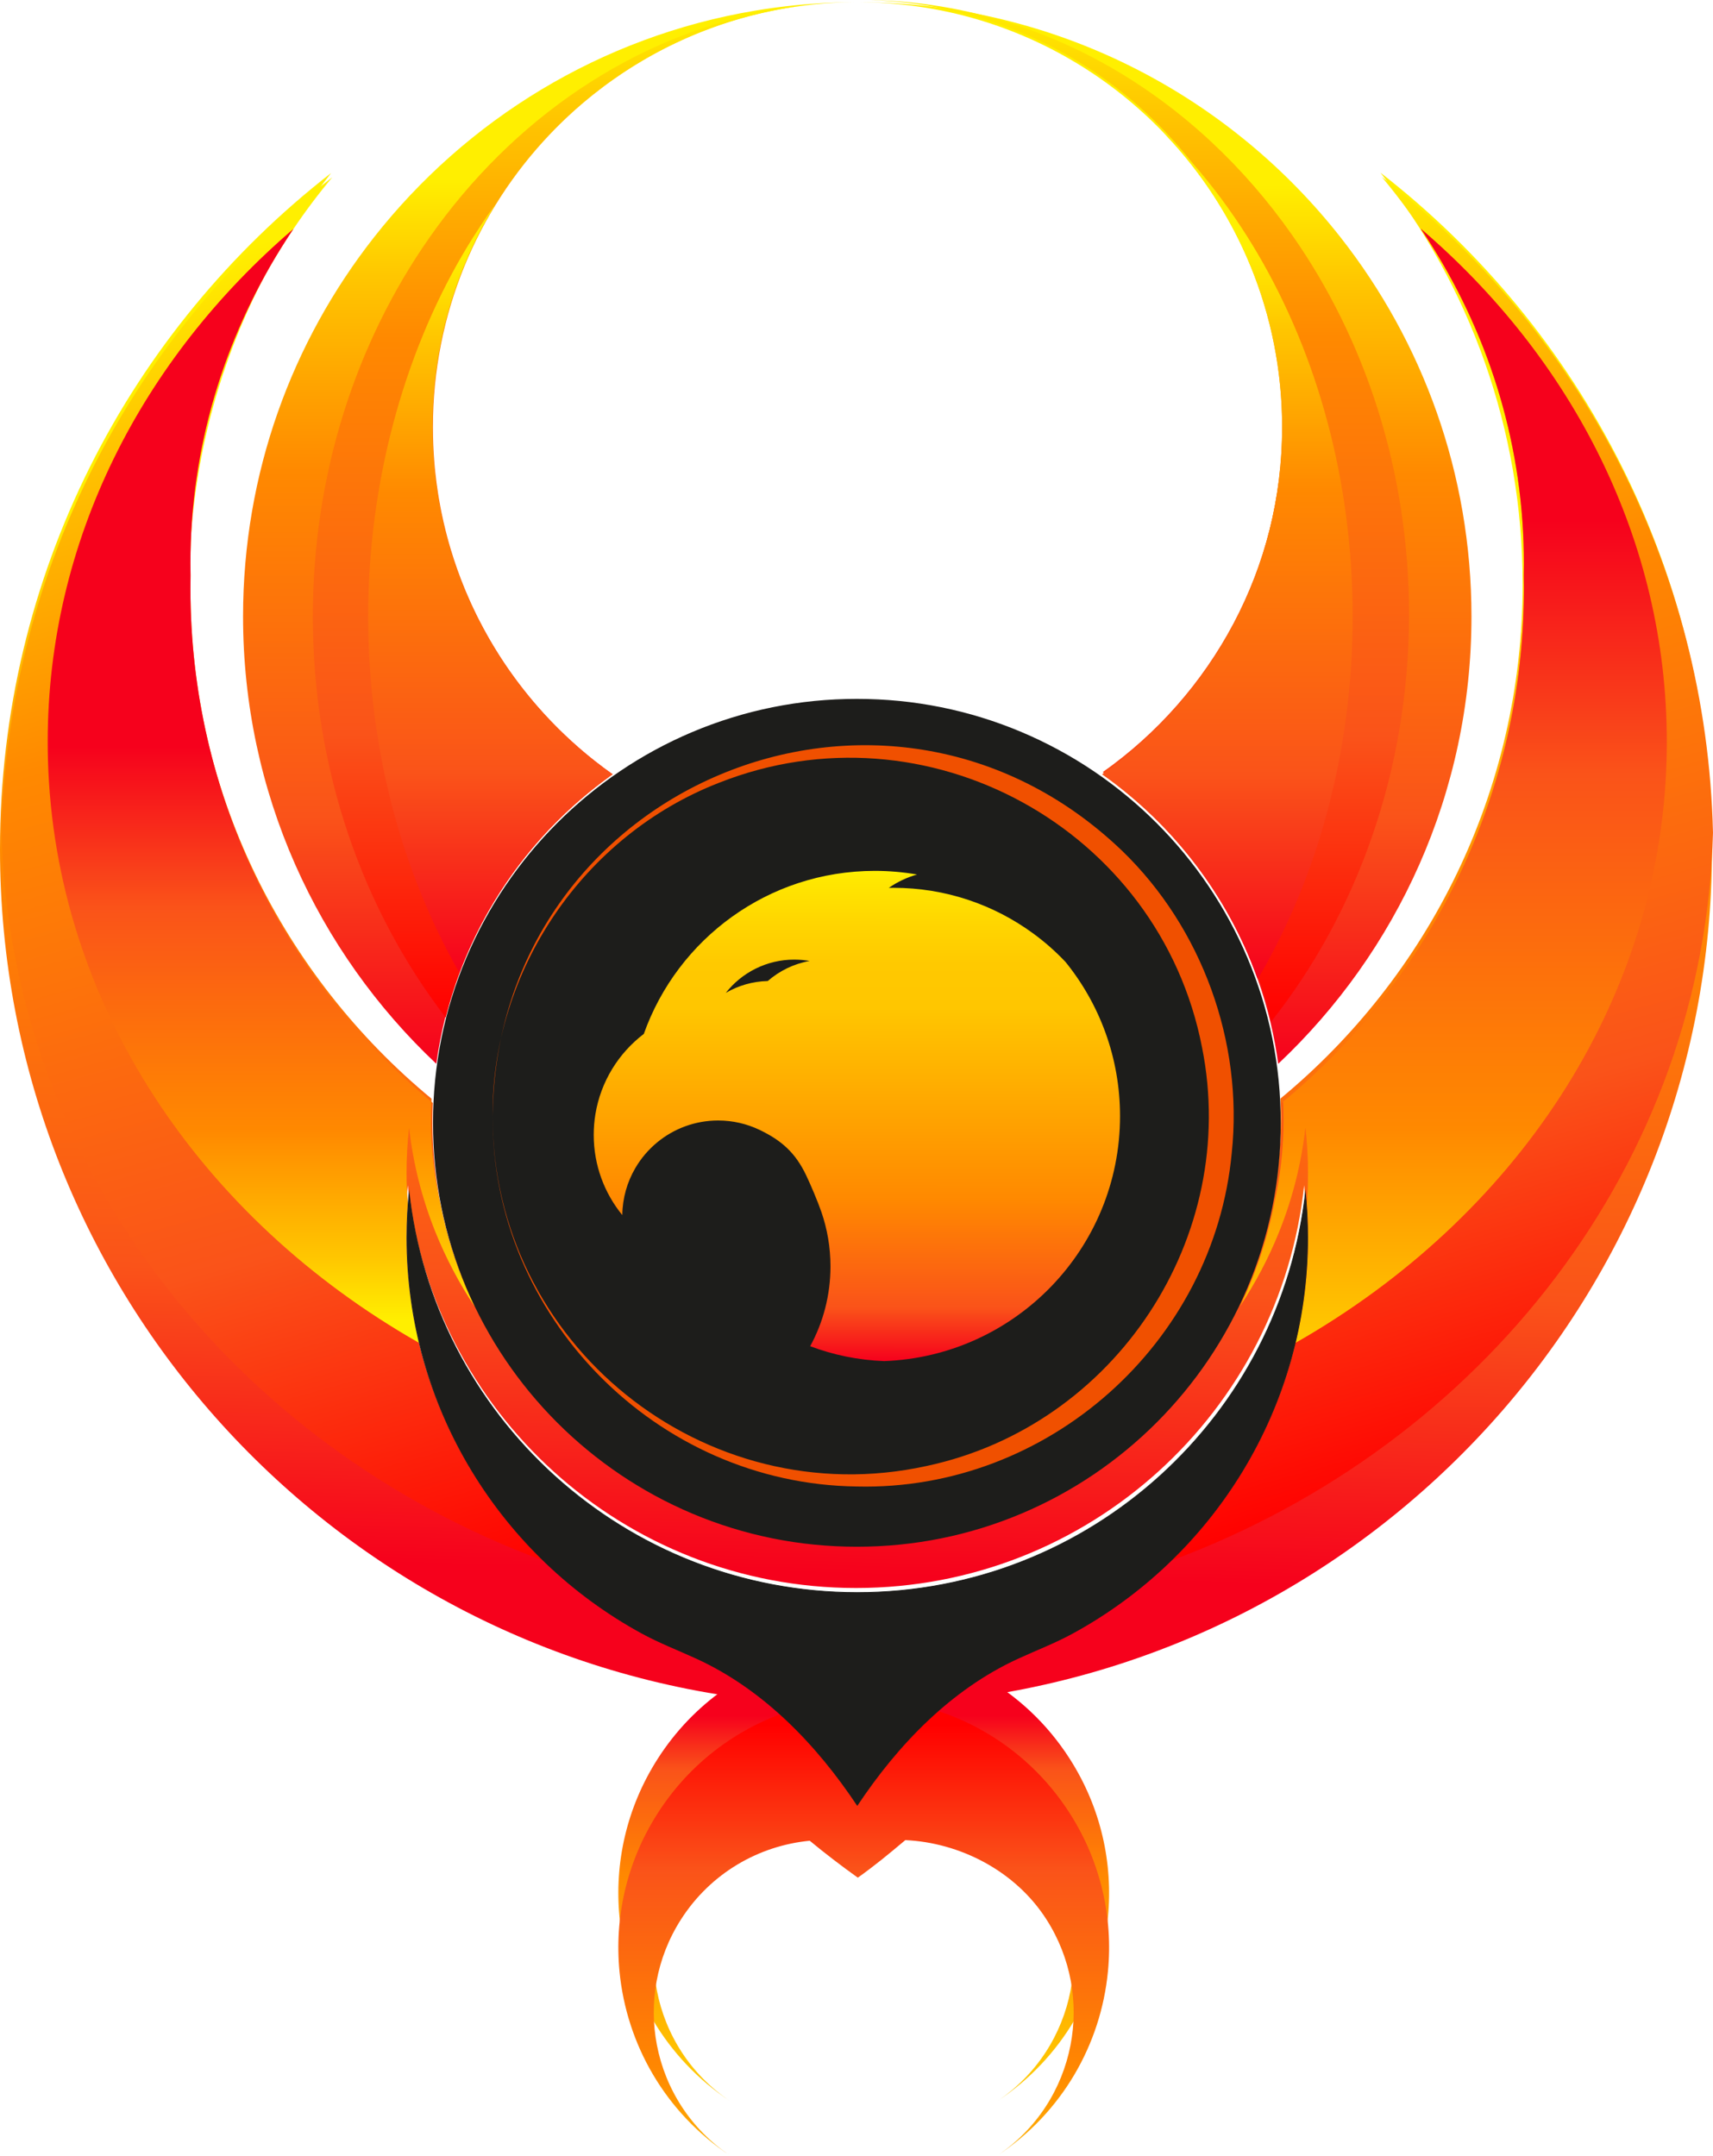
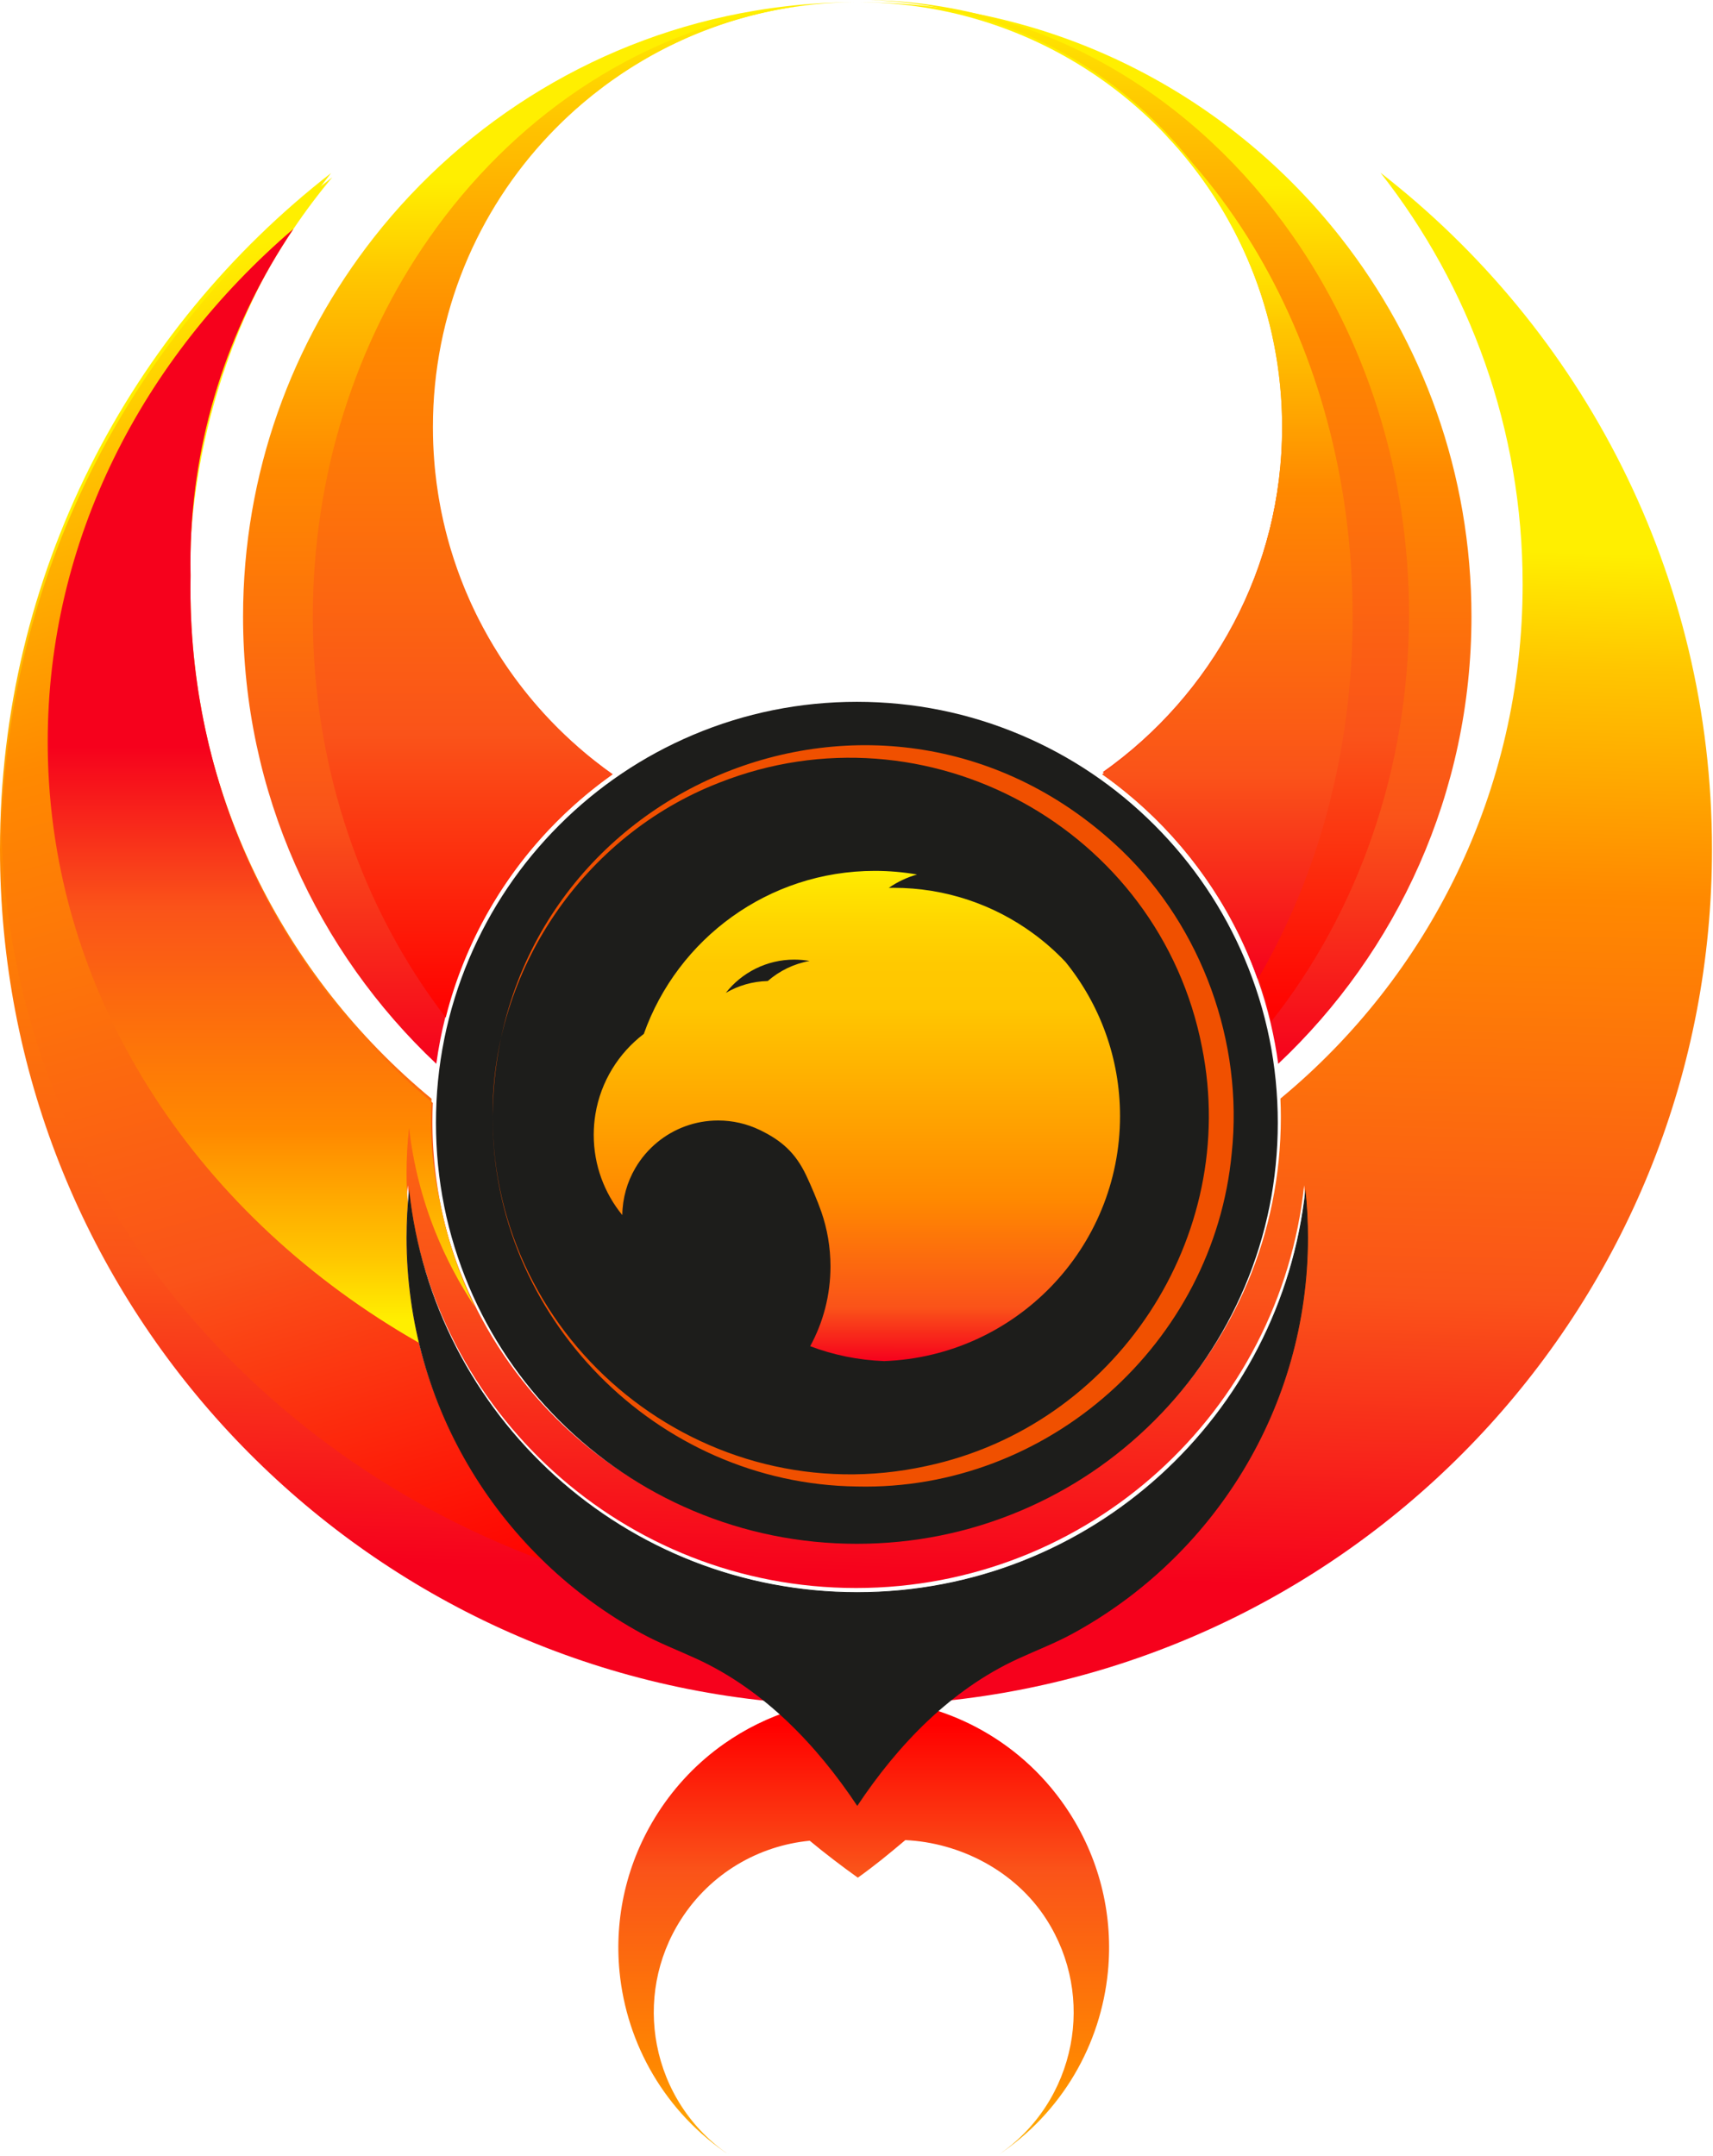
<svg xmlns="http://www.w3.org/2000/svg" xmlns:xlink="http://www.w3.org/1999/xlink" id="uuid-f4da1460-ac30-4cb0-a868-6ee731b0d221" viewBox="0 0 2333.72 2936.36">
  <defs>
    <style>.uuid-c31124e6-7190-4c65-84d0-952670c26200{fill:url(#uuid-6ee35561-40a1-4499-9d8d-bc8e8b9917a1);}.uuid-fed42dbb-cb2c-447a-a876-c6d873643a4c{fill:url(#uuid-8f6bb53b-cc12-4ab0-b552-90c39c20f25c);}.uuid-53954383-805f-497e-a447-5d04581fb7d6{fill:#f05000;}.uuid-caa12fe2-5117-4948-b149-06a04c40b82c{fill:#1d1d1b;}.uuid-9c20abff-a173-484b-857d-d0cf6d36ea56{fill:url(#uuid-850603c3-0a42-40c0-b29c-73a312ec8603);}.uuid-ea1958d9-97b0-43f8-813f-9597c04cd99b{fill:url(#uuid-85a9e28b-d5df-49ff-a4e2-055e2c8babdb);}.uuid-95f778d3-4953-420a-b2dd-d6037a107656{fill:url(#uuid-35d1e166-2015-43c3-8576-6162545b5f97);}.uuid-07b12615-34c1-48a1-824f-4f5c334c2cd1{fill:url(#uuid-00754cb1-d359-4ae0-af2f-62a5d50da0be);}.uuid-07b6e910-c1b7-4383-ad1d-72bc22aefb78{fill:url(#uuid-5837f7b8-af5a-41cf-8e4a-ed47d3aa6f9c);}.uuid-e491182c-9dc1-4b77-8371-56a7904dfe02{fill:url(#uuid-3505f063-acd7-4b47-9326-8377272ed650);}.uuid-5b0f4d22-4729-433f-a993-e61734190841{fill:url(#uuid-ee6bf7bd-2b9e-482f-a29c-5081eac8acd2);}.uuid-185f8b29-19eb-44dd-b6c0-87a81a8dea2c{fill:url(#uuid-28b2df75-b013-4149-b963-08d27b9b9ccd);}.uuid-8f2cdf27-f4e3-4ff4-ad68-4bfc40b04687{fill:url(#uuid-2986c7ce-2631-4ab9-b10f-167e13eef3a5);}.uuid-89d8a848-6f71-4693-976d-d8e28c15d3d1{fill:url(#uuid-0f3067fb-3a56-406b-a267-39a2cb900ebe);}.uuid-7cc68aad-0564-41ba-9572-5e575cc5c15f{fill:url(#uuid-b593adac-c4ca-421d-8609-a7aa980710b3);}.uuid-85cda1e0-7559-4107-ac14-29d693f21378{fill:url(#uuid-f3055201-26d7-4c25-b22c-02849d4a15aa);}.uuid-a1603ff8-b559-466a-b3aa-e610a659fb4e{fill:url(#uuid-94fbf17e-5921-48da-b7bd-50634a7113cd);}.uuid-93a26ec5-4d0f-4d26-bfe7-5f64b6d22814{fill:url(#uuid-b446b491-b51e-425f-ae93-6ff1789f37d4);}</style>
    <linearGradient id="uuid-00754cb1-d359-4ae0-af2f-62a5d50da0be" x1="747.36" y1="1449.06" x2="747.36" y2="244.16" gradientUnits="userSpaceOnUse">
      <stop offset="0" stop-color="#f6011c" />
      <stop offset=".28" stop-color="#fa5319" />
      <stop offset=".67" stop-color="#ff8900" />
      <stop offset=".89" stop-color="#ffc600" />
      <stop offset="1" stop-color="#ffef00" />
    </linearGradient>
    <linearGradient id="uuid-8f6bb53b-cc12-4ab0-b552-90c39c20f25c" x1="1588.42" y1="1449.06" x2="1588.42" y2="252.7" xlink:href="#uuid-00754cb1-d359-4ae0-af2f-62a5d50da0be" />
    <linearGradient id="uuid-94fbf17e-5921-48da-b7bd-50634a7113cd" x1="1142.11" y1="2144.09" x2="1176.61" y2="728.87" xlink:href="#uuid-00754cb1-d359-4ae0-af2f-62a5d50da0be" />
    <linearGradient id="uuid-0f3067fb-3a56-406b-a267-39a2cb900ebe" x1="766.83" y1="1386.04" x2="766.83" y2="6.16" gradientUnits="userSpaceOnUse">
      <stop offset="0" stop-color="red" />
      <stop offset=".28" stop-color="#fa5319" />
      <stop offset=".67" stop-color="#ff8900" />
      <stop offset=".89" stop-color="#ffc600" />
      <stop offset="1" stop-color="#ffef00" />
    </linearGradient>
    <linearGradient id="uuid-5837f7b8-af5a-41cf-8e4a-ed47d3aa6f9c" x1="1548.14" y1="1391.4" x2="1548.14" y2="0" xlink:href="#uuid-0f3067fb-3a56-406b-a267-39a2cb900ebe" />
    <linearGradient id="uuid-85a9e28b-d5df-49ff-a4e2-055e2c8babdb" x1="1242.17" y1="957.92" x2="1250.93" y2="957.92" gradientUnits="userSpaceOnUse">
      <stop offset="0" stop-color="#0057a4" />
      <stop offset="1" stop-color="#650007" />
    </linearGradient>
    <linearGradient id="uuid-6ee35561-40a1-4499-9d8d-bc8e8b9917a1" x1="1268.61" y1="962.71" x2="1281.69" y2="962.71" xlink:href="#uuid-85a9e28b-d5df-49ff-a4e2-055e2c8babdb" />
    <linearGradient id="uuid-b446b491-b51e-425f-ae93-6ff1789f37d4" x1="667.86" y1="1324.74" x2="667.86" y2="352.21" xlink:href="#uuid-00754cb1-d359-4ae0-af2f-62a5d50da0be" />
    <linearGradient id="uuid-b593adac-c4ca-421d-8609-a7aa980710b3" x1="1672.22" y1="1333.84" x2="1672.22" y2="337.6" xlink:href="#uuid-00754cb1-d359-4ae0-af2f-62a5d50da0be" />
    <linearGradient id="uuid-2986c7ce-2631-4ab9-b10f-167e13eef3a5" x1="622.29" y1="2175.38" x2="130.19" y2="392.89" xlink:href="#uuid-0f3067fb-3a56-406b-a267-39a2cb900ebe" />
    <linearGradient id="uuid-3505f063-acd7-4b47-9326-8377272ed650" x1="2083.07" y1="1991.04" x2="1619.92" y2="313.4" xlink:href="#uuid-0f3067fb-3a56-406b-a267-39a2cb900ebe" />
    <linearGradient id="uuid-ee6bf7bd-2b9e-482f-a29c-5081eac8acd2" x1="355.97" y1="1017.09" x2="355.97" y2="1798.75" xlink:href="#uuid-00754cb1-d359-4ae0-af2f-62a5d50da0be" />
    <linearGradient id="uuid-850603c3-0a42-40c0-b29c-73a312ec8603" x1="1979.83" y1="708.15" x2="1979.83" y2="1946.51" xlink:href="#uuid-00754cb1-d359-4ae0-af2f-62a5d50da0be" />
    <linearGradient id="uuid-28b2df75-b013-4149-b963-08d27b9b9ccd" x1="1176.69" y1="3004.42" x2="1176.69" y2="2337.29" gradientUnits="userSpaceOnUse">
      <stop offset="0" stop-color="#ffef00" />
      <stop offset=".02" stop-color="#ffe700" />
      <stop offset=".11" stop-color="#ffd500" />
      <stop offset=".19" stop-color="#ffc900" />
      <stop offset=".28" stop-color="#ffc600" />
      <stop offset=".67" stop-color="#ff8900" />
      <stop offset=".89" stop-color="#fa5319" />
      <stop offset="1" stop-color="#f6011c" />
    </linearGradient>
    <linearGradient id="uuid-f3055201-26d7-4c25-b22c-02849d4a15aa" x1="1176.69" y1="2348.91" x2="1176.69" y2="3059.01" xlink:href="#uuid-0f3067fb-3a56-406b-a267-39a2cb900ebe" />
    <linearGradient id="uuid-35d1e166-2015-43c3-8576-6162545b5f97" x1="1167.5" y1="1186.23" x2="1167.26" y2="1854.01" gradientUnits="userSpaceOnUse">
      <stop offset="0" stop-color="#ffef00" />
      <stop offset=".02" stop-color="#ffe700" />
      <stop offset=".11" stop-color="#ffd500" />
      <stop offset=".19" stop-color="#ffc900" />
      <stop offset=".28" stop-color="#ffc600" />
      <stop offset=".67" stop-color="#ff8900" />
      <stop offset=".89" stop-color="#fa5319" />
      <stop offset="1" stop-color="#f6011c" />
    </linearGradient>
  </defs>
  <g id="uuid-beca2e99-376b-47d6-b6a5-42731ec31aef">
    <path class="uuid-07b12615-34c1-48a1-824f-4f5c334c2cd1" d="m1163.6,3c-18.99.14-37.78,1.19-56.3,3.11-.16.01-.32.03-.48.05-4.31.45-8.6.95-12.88,1.5-1.82.23-3.63.47-5.45.72-2.8.39-5.6.79-8.39,1.22-1.07.16-2.15.32-3.22.5-.8.12-1.6.25-2.39.38-1.56.25-3.12.51-4.67.78-.88.14-1.77.3-2.65.46-1.42.24-2.84.5-4.26.76-1.28.24-2.56.47-3.84.72-1.28.24-2.56.48-3.83.74-1.27.25-2.55.51-3.82.77-1.12.22-2.24.45-3.35.69-2.86.6-5.72,1.23-8.56,1.87-1.09.25-2.19.5-3.28.76-1.26.29-2.52.59-3.78.89-2.25.54-4.5,1.09-6.75,1.66-2.24.57-4.48,1.14-6.71,1.74-1.86.49-3.71.99-5.56,1.51-.66.17-1.32.36-1.98.55-1.94.54-3.87,1.09-5.79,1.65-1.81.52-3.6,1.05-5.4,1.61-.82.24-1.64.49-2.46.74-1.3.39-2.6.8-3.89,1.21-1.07.34-2.14.68-3.21,1.02-1.05.33-2.08.67-3.13,1.02-.01-.01-.02,0-.03.01-.9.29-1.79.58-2.69.89-.19.06-.38.12-.57.19-1.08.35-2.14.71-3.21,1.08-.77.26-1.53.52-2.29.78-1.96.68-3.92,1.36-5.87,2.07-2.13.76-4.25,1.53-6.37,2.32-.02.01-.05.01-.07.03-2.09.77-4.18,1.56-6.26,2.36-.05.02-.1.04-.15.06-2.04.78-4.07,1.58-6.11,2.39-.08.04-.17.07-.26.11-1.69.67-3.39,1.35-5.08,2.05-.24.1-.49.2-.73.3-.78.32-1.56.64-2.33.97-.12.04-.24.09-.36.15-1.02.41-2.04.84-3.06,1.29-.8.33-1.6.67-2.4,1.02-1.25.52-2.5,1.06-3.74,1.62-.02.01-.04.01-.06.03-.78.33-1.56.68-2.34,1.03-.09.03-.18.07-.27.12-1.59.69-3.17,1.4-4.75,2.13-2.98,1.35-5.94,2.73-8.88,4.13-2.95,1.39-5.88,2.82-8.8,4.27l-3.36,1.68c-.65.33-1.31.67-1.97,1-1.14.57-2.26,1.15-3.38,1.74-1.45.74-2.89,1.5-4.33,2.26-1.43.76-2.87,1.53-4.3,2.3-1.04.55-2.08,1.12-3.11,1.69-.58.32-1.17.64-1.75.96-.93.51-1.85,1.02-2.77,1.54-.56.31-1.11.62-1.67.94-1.03.57-2.06,1.15-3.09,1.75-.34.19-.68.39-1.02.59-1.71.98-3.41,1.97-5.11,2.96-3.39,1.99-6.76,4.02-10.1,6.08-1.67,1.03-3.34,2.07-5,3.12-.09.05-.18.11-.27.17-2.55,1.61-5.09,3.23-7.61,4.88-1.23.79-2.46,1.59-3.68,2.42-.06.04-.12.08-.18.11-1.23.82-2.45,1.64-3.67,2.46-3.23,2.18-6.43,4.39-9.61,6.63-1.19.82-2.37,1.66-3.54,2.51-1.81,1.29-3.6,2.59-5.39,3.9-1.47,1.07-2.93,2.16-4.38,3.24-4.73,3.55-9.41,7.16-14.03,10.84-.69.54-1.38,1.1-2.07,1.66-3.82,3.07-7.61,6.19-11.36,9.37-.9.75-1.8,1.52-2.69,2.29-2.87,2.45-5.71,4.94-8.53,7.45-1.14,1.02-2.27,2.04-3.4,3.06-2.96,2.68-5.9,5.39-8.81,8.14-.72.68-1.45,1.38-2.18,2.07-1.14,1.09-2.29,2.19-3.42,3.29-1.06,1.02-2.11,2.05-3.16,3.09-2.03,1.99-4.04,4-6.05,6.03-.81.83-1.62,1.66-2.43,2.49-1.7,1.74-3.39,3.5-5.07,5.26-27.63,29.05-52.27,60.97-73.43,95.26-54.46,88.25-85.88,192.21-85.88,303.52,0,15.66.62,31.18,1.85,46.53.16,2.07.33,4.13.52,6.18.1,1.11.2,2.22.31,3.32.17,1.78.35,3.55.54,5.32,1.01,9.69,2.27,19.31,3.77,28.85.39,2.51.8,5,1.22,7.49.65,3.81,1.33,7.6,2.06,11.38.42,2.25.86,4.48,1.31,6.72.91,4.44,1.86,8.86,2.86,13.27.88,3.84,1.79,7.66,2.74,11.47.79,3.18,1.61,6.35,2.46,9.51.72,2.69,1.46,5.37,2.21,8.04.53,1.86,1.07,3.71,1.61,5.56.31,1.06.63,2.13.95,3.19,5.43,18.07,11.72,35.77,18.82,53.05.55,1.33,1.1,2.66,1.66,3.98,1.66,3.97,3.37,7.92,5.13,11.85.58,1.31,1.17,2.62,1.77,3.92.25.55.5,1.1.75,1.65.92,2,1.84,3.99,2.79,5.97,1.25,2.65,2.52,5.28,3.81,7.91,1.08,2.19,2.17,4.38,3.28,6.56,4.04,7.95,8.25,15.79,12.64,23.51.69,1.24,1.4,2.48,2.12,3.71,3.84,6.66,7.82,13.24,11.93,19.73.48.78.97,1.55,1.47,2.33.76,1.19,1.53,2.39,2.3,3.58,1.51,2.32,3.02,4.63,4.56,6.92,1.58,2.36,3.17,4.7,4.79,7.04.79,1.14,1.58,2.29,2.39,3.43,16.35,23.31,34.38,45.36,53.91,65.98.97,1.03,1.95,2.05,2.93,3.07,11.76,12.24,24.06,23.96,36.85,35.13,2.04,1.79,4.1,3.56,6.17,5.31,1.17,1,2.34,1.98,3.52,2.96,1.09.91,2.18,1.82,3.27,2.71,1.09.91,2.19,1.8,3.29,2.69,2.2,1.79,4.41,3.55,6.64,5.3,3.65,2.88,7.34,5.72,11.07,8.51.81.61,1.63,1.21,2.44,1.81,3.31,2.46,6.65,4.88,10.02,7.26.11.07.21.14.32.22-.74.52-1.47,1.04-2.2,1.57-.01,0-.01.01-.02.01-1.08.78-2.16,1.55-3.24,2.33-2.04,1.47-4.06,2.96-6.08,4.47-1.45,1.08-2.89,2.16-4.33,3.25-1.55,1.17-3.09,2.36-4.63,3.55-1.73,1.35-3.46,2.7-5.17,4.07-1.75,1.37-3.49,2.76-5.22,4.18-1.04.83-2.07,1.68-3.1,2.54-1.03.84-2.07,1.69-3.09,2.56-5.12,4.28-10.17,8.64-15.14,13.09-.99.89-1.98,1.78-2.97,2.68-3.28,2.98-6.52,5.99-9.73,9.04-.66.62-1.31,1.24-1.97,1.88-6.74,6.47-13.33,13.1-19.74,19.87-1.31,1.38-2.6,2.76-3.89,4.15-.02.02-.04.04-.06.06-1.29,1.39-2.58,2.79-3.85,4.2-4.07,4.47-8.06,9-11.99,13.59-1.04,1.22-2.09,2.45-3.12,3.69-1.21,1.43-2.41,2.87-3.6,4.31-.02.03-.05.07-.08.1-1.21,1.48-2.42,2.96-3.62,4.45-.99,1.23-1.98,2.46-2.96,3.69-1.56,1.97-3.11,3.94-4.64,5.93-.96,1.23-1.91,2.47-2.86,3.72-1.43,1.89-2.85,3.78-4.26,5.69-.91,1.22-1.81,2.44-2.7,3.67-.04.04-.07.09-.1.13-1.07,1.46-2.13,2.94-3.18,4.41-1.27,1.78-2.53,3.56-3.78,5.36-.67.96-1.33,1.91-1.99,2.88-3.87,5.61-7.64,11.3-11.31,17.05-.58.91-1.16,1.82-1.73,2.74-4.02,6.38-7.91,12.84-11.68,19.38-.65,1.12-1.29,2.24-1.92,3.36-.67,1.18-1.34,2.36-2,3.54-1.11,1.99-2.21,3.98-3.29,5.98-1.02,1.88-2.04,3.77-3.04,5.66-.14.27-.28.53-.42.8-.96,1.82-1.9,3.64-2.84,5.47-.04.07-.08.15-.12.23-1.03,2-2.04,4.01-3.04,6.02-.96,1.92-1.91,3.85-2.85,5.79-.19.41-.39.81-.58,1.21-.82,1.71-1.63,3.42-2.44,5.13-.17.37-.34.73-.5,1.1-.67,1.43-1.34,2.86-1.98,4.29-.38.82-.75,1.63-1.11,2.45-.56,1.21-1.1,2.43-1.64,3.65-.36.81-.72,1.62-1.06,2.43-.48,1.09-.96,2.18-1.42,3.27-.34.76-.66,1.53-.98,2.29-.83,1.95-1.65,3.9-2.45,5.86-.88,2.12-1.74,4.24-2.58,6.38-.79,1.98-1.57,3.97-2.33,5.96-.19.48-.38.96-.55,1.44-.44,1.14-.88,2.29-1.3,3.44-.18.46-.35.93-.52,1.4-.21.53-.4,1.06-.59,1.59-.54,1.44-1.07,2.89-1.58,4.34-.21.56-.41,1.13-.6,1.69-.72,2-1.42,4.01-2.11,6.03-.75,2.18-1.49,4.37-2.21,6.56-4.29,13.03-8.14,26.26-11.5,39.69-5.19,20.59-9.26,41.62-12.17,63.02-162.07-152.6-263.27-369.14-263.27-609.31,0-194.76,66.53-373.97,178.11-516.16C635.27,162.98,818.79,49.61,1028.81,14.5c7.75-1.3,15.54-2.49,23.36-3.57,1.87-.26,3.75-.51,5.63-.76,15.63-2.06,31.39-3.68,47.27-4.85,19.33-1.45,38.85-2.22,58.53-2.32Z" />
    <path class="uuid-fed42dbb-cb2c-447a-a876-c6d873643a4c" d="m2004.66,839.75c0,240.17-101.2,456.7-263.27,609.31-2.51-18.51-5.9-36.75-10.12-54.66-4.86-20.64-10.83-40.85-17.84-60.56-40.33-113.56-115.11-210.79-211.78-279.14,148.25-104.81,245.04-277.56,245.04-472.92,0-154.64-60.65-295.12-159.46-398.94-2.16-2.27-4.33-4.51-6.53-6.74-77.05-78.42-176.28-134.98-287.53-159.53-.11-.02-.22-.04-.32-.07-27.67-6.08-56.09-10.19-85.09-12.16-6.01-.41-12.05-.73-18.11-.95-.14-.01-.28-.01-.42-.02-5.66-.2-11.35-.33-17.05-.37,3.03,0,6.05.05,9.07.1,1.12.01,2.23.03,3.35.05.55.01,1.09.03,1.63.04,1.17.02,2.34.05,3.5.08.06,0,.12,0,.18.01,5.97.15,11.91.37,17.84.64,250.91,11.76,472.93,134.04,618.47,319.25,111.77,142.26,178.44,321.63,178.44,516.58Z" />
    <path class="uuid-a1603ff8-b559-466a-b3aa-e610a659fb4e" d="m1880.69,235.23c121.33,154.43,193.7,349.14,193.7,560.76,0,281.91-128.44,533.83-329.98,700.43.37,8.46.56,16.96.56,25.52,0,319.66-259.14,578.8-578.8,578.8s-578.8-259.14-578.8-578.8c0-8.49.19-16.93.56-25.33-201.67-166.6-330.2-418.6-330.2-700.62,0-211.42,72.22-405.95,193.34-560.3C176.59,449.05,0,782.38,0,1156.95c0,603.5,458.42,1099.92,1046.04,1160.05-29.98-25.07-62.73-46.58-98.42-63.01-25.03-11.52-50.67-21.29-74.63-34.34-191.14-104.05-320.83-306.71-320.83-539.63,0-22.13,1.18-43.97,3.46-65.48,32.69,308.34,293.56,548.54,610.55,548.54s577.88-240.21,610.57-548.54c2.28,21.51,3.46,43.35,3.46,65.48,0,232.93-129.69,435.58-320.83,539.63-23.96,13.04-49.6,22.81-74.63,34.34-35.7,16.43-68.45,37.94-98.43,63.01,587.62-60.13,1046.04-556.55,1046.04-1160.05,0-374.84-176.85-708.37-451.66-921.71Z" />
    <path class="uuid-89d8a848-6f71-4693-976d-d8e28c15d3d1" d="m1107.5,6.16c-4.31.45-8.6.95-12.88,1.5-1.82.23-3.63.47-5.45.72-2.8.39-5.6.79-8.39,1.22-1.07.16-2.15.32-3.22.5-.8.12-1.6.25-2.39.38-1.56.25-3.12.51-4.67.78-.88.14-1.77.3-2.65.46-1.42.24-2.84.5-4.26.76-1.28.24-2.56.47-3.84.72-1.28.24-2.56.48-3.83.74-1.27.25-2.55.51-3.82.77-1.12.22-2.24.45-3.35.69-2.86.6-5.72,1.23-8.56,1.87-1.09.25-2.19.5-3.28.76-1.26.29-2.52.59-3.78.89-2.25.54-4.5,1.09-6.75,1.66-2.24.57-4.48,1.14-6.71,1.74-1.86.49-3.71.99-5.56,1.51-.66.17-1.32.36-1.98.55-1.94.54-3.87,1.09-5.79,1.65-1.81.52-3.6,1.05-5.4,1.61-.82.24-1.64.49-2.46.74-1.3.39-2.6.8-3.89,1.21-1.07.34-2.14.68-3.21,1.02-1.05.33-2.08.67-3.13,1.02-.01-.01-.02,0-.03.01-.9.29-1.79.58-2.69.89-.19.06-.38.12-.57.19-1.08.35-2.14.71-3.21,1.08-.77.26-1.53.52-2.29.78-1.96.68-3.92,1.36-5.87,2.07-2.13.76-4.25,1.53-6.37,2.32-.02.01-.05.01-.07.03-2.09.77-4.18,1.56-6.26,2.36-.05.02-.1.04-.15.06-2.04.78-4.07,1.58-6.11,2.39-.08.04-.17.07-.26.11-1.69.67-3.39,1.35-5.08,2.05-.24.1-.49.2-.73.3-.78.32-1.56.64-2.33.97-.12.04-.24.09-.36.15-1.02.41-2.04.84-3.06,1.29-.8.33-1.6.67-2.4,1.02-1.25.52-2.5,1.06-3.74,1.62-.02.01-.04.01-.06.03-.78.33-1.56.68-2.34,1.03-.09.03-.18.07-.27.12-1.59.69-3.17,1.4-4.75,2.13-2.98,1.35-5.94,2.73-8.88,4.13-2.95,1.39-5.88,2.82-8.8,4.27l-3.36,1.68c-.65.33-1.31.67-1.97,1-1.14.57-2.26,1.15-3.38,1.74-1.45.74-2.89,1.5-4.33,2.26-1.43.76-2.87,1.53-4.3,2.3-1.04.55-2.08,1.12-3.11,1.69-.58.32-1.17.64-1.75.96-.93.51-1.85,1.02-2.77,1.54-.56.31-1.11.62-1.67.94-1.03.57-2.06,1.15-3.09,1.75-.34.19-.68.39-1.02.59-1.71.98-3.41,1.97-5.11,2.96-3.39,1.99-6.76,4.02-10.1,6.08-1.67,1.03-3.34,2.07-5,3.12-.09.05-.18.11-.27.17-2.55,1.61-5.09,3.23-7.61,4.88-1.23.79-2.46,1.59-3.68,2.42-.06.04-.12.08-.18.11-1.23.82-2.45,1.64-3.67,2.46-3.23,2.18-6.43,4.39-9.61,6.63-1.19.82-2.37,1.66-3.54,2.51-1.81,1.29-3.6,2.59-5.39,3.9-1.47,1.07-2.93,2.16-4.38,3.24-4.73,3.55-9.41,7.16-14.03,10.84-.69.54-1.38,1.1-2.07,1.66-3.82,3.07-7.61,6.19-11.36,9.37-.9.75-1.8,1.52-2.69,2.29-2.87,2.45-5.71,4.94-8.53,7.45-1.14,1.02-2.27,2.04-3.4,3.06-2.96,2.68-5.9,5.39-8.81,8.14-.72.68-1.45,1.38-2.18,2.07-1.14,1.09-2.29,2.19-3.42,3.29-1.06,1.02-2.11,2.05-3.16,3.09-2.03,1.99-4.04,4-6.05,6.03-.81.83-1.62,1.66-2.43,2.49-1.7,1.74-3.39,3.5-5.07,5.26-98.73,103.81-159.31,244.22-159.31,398.78,0,15.66.62,31.18,1.85,46.53.16,2.07.33,4.13.52,6.18.1,1.11.2,2.22.31,3.32.17,1.78.35,3.55.54,5.32,1.01,9.69,2.27,19.31,3.77,28.85.39,2.51.8,5,1.22,7.49.65,3.81,1.33,7.6,2.06,11.38.42,2.25.86,4.48,1.31,6.72.91,4.44,1.86,8.86,2.86,13.27.88,3.84,1.79,7.66,2.74,11.47.79,3.18,1.61,6.35,2.46,9.51.72,2.69,1.46,5.37,2.21,8.04.53,1.86,1.07,3.71,1.61,5.56.31,1.06.63,2.13.95,3.19,5.43,18.07,11.72,35.77,18.82,53.05.55,1.33,1.1,2.66,1.66,3.98,1.66,3.97,3.37,7.92,5.13,11.85.58,1.31,1.17,2.62,1.77,3.92.25.55.5,1.1.75,1.65.92,2,1.84,3.99,2.79,5.97,1.25,2.65,2.52,5.28,3.81,7.91,1.08,2.19,2.17,4.38,3.28,6.56,4.04,7.95,8.25,15.79,12.64,23.51.69,1.24,1.4,2.48,2.12,3.71,3.84,6.66,7.82,13.24,11.93,19.73.48.78.97,1.55,1.47,2.33.76,1.19,1.53,2.39,2.3,3.58,1.51,2.32,3.02,4.63,4.56,6.92,1.58,2.36,3.17,4.7,4.79,7.04.79,1.14,1.58,2.29,2.39,3.43,16.35,23.31,34.38,45.36,53.91,65.98.97,1.03,1.95,2.05,2.93,3.07,11.76,12.24,24.06,23.96,36.85,35.13,2.04,1.79,4.1,3.56,6.17,5.31,1.17,1,2.34,1.98,3.52,2.96,1.09.91,2.18,1.82,3.27,2.71,1.09.91,2.19,1.8,3.29,2.69,2.2,1.79,4.41,3.55,6.64,5.3,3.65,2.88,7.34,5.72,11.07,8.51.81.61,1.63,1.21,2.44,1.81,3.31,2.46,6.65,4.88,10.02,7.26.11.07.21.14.32.22-.74.52-1.47,1.04-2.2,1.57-.01,0-.01.01-.02.01-1.08.78-2.16,1.55-3.24,2.33-2.04,1.47-4.06,2.96-6.08,4.47-1.45,1.08-2.89,2.16-4.33,3.25-1.55,1.17-3.09,2.36-4.63,3.55-1.73,1.35-3.46,2.7-5.17,4.07-1.75,1.37-3.49,2.76-5.22,4.18-1.04.83-2.07,1.68-3.1,2.54-1.03.84-2.07,1.69-3.09,2.56-5.12,4.28-10.17,8.64-15.14,13.09-.99.89-1.98,1.78-2.97,2.68-3.28,2.98-6.52,5.99-9.73,9.04-.66.62-1.31,1.24-1.97,1.88-6.74,6.47-13.33,13.1-19.74,19.87-1.31,1.38-2.6,2.76-3.89,4.15-.02.02-.04.04-.06.06-1.29,1.39-2.58,2.79-3.85,4.2-4.07,4.47-8.06,9-11.99,13.59-1.04,1.22-2.09,2.45-3.12,3.69-1.21,1.43-2.41,2.87-3.6,4.31-.02.03-.05.07-.08.1-1.21,1.48-2.42,2.96-3.62,4.45-.99,1.23-1.98,2.46-2.96,3.69-1.56,1.97-3.11,3.94-4.64,5.93-.96,1.23-1.91,2.47-2.86,3.72-1.43,1.89-2.85,3.78-4.26,5.69-.91,1.22-1.81,2.44-2.7,3.67-.04.04-.07.09-.1.13-1.07,1.46-2.13,2.94-3.18,4.41-1.27,1.78-2.53,3.56-3.78,5.36-.67.96-1.33,1.91-1.99,2.88-3.87,5.61-7.64,11.3-11.31,17.05-.58.91-1.16,1.82-1.73,2.74-4.02,6.38-7.91,12.84-11.68,19.38-.65,1.12-1.29,2.24-1.92,3.36-.67,1.18-1.34,2.36-2,3.54-1.11,1.99-2.21,3.98-3.29,5.98-1.02,1.88-2.04,3.77-3.04,5.66-.14.27-.28.53-.42.8-.96,1.82-1.9,3.64-2.84,5.47-.04.07-.08.15-.12.23-1.03,2-2.04,4.01-3.04,6.02-.96,1.92-1.91,3.85-2.85,5.79-.19.41-.39.81-.58,1.21-.82,1.71-1.63,3.42-2.44,5.13-.17.37-.34.73-.5,1.1-.67,1.43-1.34,2.86-1.98,4.29-.38.82-.75,1.63-1.11,2.45-.56,1.21-1.1,2.43-1.64,3.65-.36.81-.72,1.62-1.06,2.43-.48,1.09-.96,2.18-1.42,3.27-.34.76-.66,1.53-.98,2.29-.83,1.95-1.65,3.9-2.45,5.86-.88,2.12-1.74,4.24-2.58,6.38-.79,1.98-1.57,3.97-2.33,5.96-.19.48-.38.96-.55,1.44-.62,1.61-1.23,3.22-1.82,4.84-.21.53-.4,1.06-.59,1.59-.54,1.44-1.07,2.89-1.58,4.34-.21.56-.41,1.13-.6,1.69-.72,2-1.42,4.01-2.11,6.03-.75,2.18-1.49,4.37-2.21,6.56-4.29,13.03-8.14,26.26-11.5,39.69-112.84-146.59-181.09-337.51-181.09-546.29,0-194.76,59.37-373.97,158.94-516.16C697.56,162.98,861.33,49.61,1048.75,14.5c6.92-1.3,13.87-2.49,20.85-3.57,1.67-.26,3.34-.51,5.02-.76,10.89-1.61,21.85-2.95,32.88-4.01Z" />
    <path class="uuid-07b6e910-c1b7-4383-ad1d-72bc22aefb78" d="m1919.58,836.75c0,212.78-70.88,407-187.63,554.65-32.86-139.48-116.17-259.48-229.62-339.7,148.25-104.81,245.04-277.56,245.04-472.92,0-154.64-60.65-295.12-159.46-398.94C1491.05,78.04,1357.49,11.47,1208.44,1.34c-7.14-.55-14.31-.93-21.53-1.15-.54-.01-1.08-.03-1.63-.04-2.86-.08-5.72-.13-8.59-.15,10.64.06,21.22.37,31.74.92,223.92,11.76,422.04,134.04,551.91,319.25,99.75,142.26,159.24,321.63,159.24,516.58Z" />
    <path class="uuid-ea1958d9-97b0-43f8-813f-9597c04cd99b" d="m1242.17,957.31c2.93.38,5.85.8,8.76,1.23-2.92-.43-5.84-.84-8.76-1.23Z" />
    <path class="uuid-c31124e6-7190-4c65-84d0-952670c26200" d="m1268.61,961.45c4.38.78,8.74,1.62,13.08,2.52-4.34-.89-8.7-1.73-13.08-2.52Z" />
-     <path class="uuid-93a26ec5-4d0f-4d26-bfe7-5f64b6d22814" d="m834.14,1054.7c-.74.52-1.47,1.04-2.2,1.57-.01,0-.01.01-.02.01-1.08.78-2.16,1.55-3.24,2.33-2.04,1.47-4.06,2.96-6.08,4.47-1.11.83-2.22,1.66-3.32,2.49-.34.25-.67.51-1.01.76-1.55,1.17-3.09,2.36-4.63,3.55-1.73,1.35-3.46,2.7-5.17,4.07-1.75,1.37-3.49,2.76-5.22,4.18-1.04.83-2.07,1.68-3.1,2.54-1.03.84-2.07,1.69-3.09,2.56-5.12,4.28-10.17,8.64-15.14,13.09-.99.89-1.98,1.78-2.97,2.68-3.28,2.98-6.52,5.99-9.73,9.04-.66.62-1.31,1.24-1.97,1.88-6.74,6.47-13.33,13.1-19.74,19.87-1.31,1.38-2.6,2.76-3.89,4.15-.02.02-.04.04-.06.06-1.29,1.39-2.58,2.79-3.85,4.2-4.07,4.47-8.06,9-11.99,13.59-1.04,1.22-2.09,2.45-3.12,3.69-1.21,1.43-2.41,2.87-3.6,4.31-.02.03-.05.07-.08.1-1.21,1.48-2.42,2.96-3.62,4.45-.99,1.23-1.98,2.46-2.96,3.69-1.56,1.97-3.11,3.94-4.64,5.93-.96,1.23-1.91,2.47-2.86,3.72-1.43,1.89-2.85,3.78-4.26,5.69-.91,1.22-1.81,2.44-2.7,3.67-.04.04-.07.09-.1.13-1.07,1.46-2.13,2.94-3.18,4.41-1.27,1.78-2.53,3.56-3.78,5.36-.67.96-1.33,1.91-1.99,2.88-3.87,5.61-7.64,11.3-11.31,17.05-.58.91-1.16,1.82-1.73,2.74-4.02,6.38-7.91,12.84-11.68,19.38-.65,1.12-1.29,2.24-1.92,3.36-.67,1.18-1.34,2.36-2,3.54-1.11,1.99-2.21,3.98-3.29,5.98-1.02,1.88-2.04,3.77-3.04,5.66-.14.27-.28.53-.42.8-.96,1.82-1.9,3.64-2.84,5.47-.04.07-.08.15-.12.23-1.03,2-2.04,4.01-3.04,6.02-.96,1.92-1.91,3.85-2.85,5.79-.19.41-.39.81-.58,1.21-.34.72-.69,1.43-1.02,2.15-.48.99-.95,1.99-1.42,2.98-.17.37-.34.73-.5,1.1-.67,1.43-1.34,2.86-1.98,4.29-.38.82-.75,1.63-1.11,2.45-.56,1.21-1.1,2.43-1.64,3.65-.36.81-.72,1.62-1.06,2.43-.48,1.09-.96,2.18-1.42,3.27-.34.76-.66,1.53-.98,2.29-.83,1.95-1.65,3.9-2.45,5.86-.88,2.12-1.74,4.24-2.58,6.38-.79,1.98-1.57,3.97-2.33,5.96-.19.48-.38.96-.55,1.44-.44,1.14-.88,2.29-1.3,3.44-78.13-136.81-124.09-304.21-124.09-484.99s47.93-355.31,129.12-493.71c4.43-7.58,8.98-15.07,13.62-22.45,6.95-11.05,14.11-21.87,21.49-32.45,3.02-4.34,6.07-8.63,9.16-12.88-3.76,6.09-7.41,12.25-10.93,18.49-47.72,84.14-74.95,181.4-74.95,285.03,0,15.66.62,31.18,1.85,46.53.16,2.07.33,4.13.52,6.18.1,1.11.2,2.22.31,3.32.17,1.78.35,3.55.54,5.32,1.01,9.69,2.27,19.31,3.77,28.85.39,2.51.8,5,1.22,7.49.65,3.81,1.33,7.6,2.06,11.38.42,2.25.86,4.48,1.31,6.72.91,4.44,1.86,8.86,2.86,13.27.88,3.84,1.79,7.66,2.74,11.47.79,3.18,1.61,6.35,2.46,9.51.72,2.69,1.46,5.37,2.21,8.04.53,1.86,1.07,3.71,1.61,5.56.31,1.06.63,2.13.95,3.19,5.43,18.07,11.72,35.77,18.82,53.05.55,1.33,1.1,2.66,1.66,3.98,1.66,3.97,3.37,7.92,5.13,11.85.58,1.31,1.17,2.62,1.77,3.92.25.55.5,1.1.75,1.65.92,2,1.84,3.99,2.79,5.97,1.25,2.65,2.52,5.28,3.81,7.91,1.08,2.19,2.17,4.38,3.28,6.56,4.04,7.95,8.25,15.79,12.64,23.51.69,1.24,1.4,2.48,2.12,3.71,3.84,6.66,7.82,13.24,11.93,19.73.48.78.97,1.55,1.47,2.33.76,1.19,1.53,2.39,2.3,3.58,1.51,2.32,3.02,4.63,4.56,6.92,1.58,2.36,3.17,4.7,4.79,7.04.79,1.14,1.58,2.29,2.39,3.43,16.35,23.31,34.38,45.36,53.91,65.98.97,1.03,1.95,2.05,2.93,3.07,11.76,12.24,24.06,23.96,36.85,35.13,2.04,1.79,4.1,3.56,6.17,5.31,1.17,1,2.34,1.98,3.52,2.96,1.09.91,2.18,1.82,3.27,2.71,1.09.91,2.19,1.8,3.29,2.69,2.2,1.79,4.41,3.55,6.64,5.3,3.65,2.88,7.34,5.72,11.07,8.51.81.61,1.63,1.21,2.44,1.81,2.71,2.01,5.44,4,8.19,5.95.61.45,1.22.88,1.83,1.31.11.07.21.14.32.22Z" />
    <path class="uuid-7cc68aad-0564-41ba-9572-5e575cc5c15f" d="m1842.79,839.75c0,184.82-48.03,355.63-129.36,494.09-5.44-15.33-11.52-30.37-18.19-45.07-39.74-87.63-100.68-163.59-176.28-221.34-5.69-4.35-11.46-8.59-17.31-12.73.83-.59,1.67-1.18,2.5-1.78,146.84-104.98,242.54-276.88,242.54-471.14,0-102.61-26.7-198.99-73.56-282.56-23.73-42.37-52.66-81.45-85.9-116.38-2.16-2.27-4.33-4.51-6.53-6.74,29.67,28.47,57.38,59.98,82.82,94.15,12.66,17,24.76,34.65,36.26,52.92,4.73,7.52,9.37,15.14,13.89,22.86,81.19,138.4,129.12,309.07,129.12,493.72Z" />
    <path class="uuid-8f2cdf27-f4e3-4ff4-ad68-4bfc40b04687" d="m739.21,2125.33C315.79,1968.07,13.83,1584.75,2.07,1133.84,10.86,771.05,185.33,449.31,452.72,241.44c-18.83,22.53-36.47,45.97-52.84,70.24-5.59,8.31-11.05,16.71-16.35,25.21-78.87,126.4-124.08,273.57-124.08,430.65,0,5.54.06,11.07.17,16.59-.11,5.83-.17,11.69-.17,17.55,0,9.42.14,18.8.43,28.15.08,2.81.18,5.61.3,8.41.03.92.07,1.85.11,2.78.17,4,.36,7.99.59,11.98.17,3.06.35,6.11.56,9.16.1,1.68.22,3.36.34,5.04.33,4.66.7,9.31,1.1,13.94.16,1.83.32,3.66.49,5.48.2,2.15.41,4.3.62,6.45.43,4.29.89,8.57,1.38,12.85.27,2.4.55,4.8.85,7.2.23,1.87.46,3.73.7,5.6.53,4.13,1.09,8.25,1.68,12.36.3,2.11.61,4.22.92,6.33.34,2.25.69,4.5,1.04,6.75.33,2.11.67,4.22,1.02,6.32,1.01,6.14,2.09,12.26,3.22,18.37.17.9.33,1.79.51,2.68.61,3.28,1.25,6.54,1.9,9.8.46,2.26.92,4.51,1.39,6.77.43,2.08.87,4.15,1.32,6.22,2.68,12.41,5.61,24.74,8.8,36.96.53,2.04,1.06,4.07,1.61,6.1.48,1.8.97,3.59,1.46,5.38.34,1.24.68,2.48,1.03,3.72.78,2.79,1.57,5.58,2.38,8.36.38,1.35.78,2.69,1.18,4.02,2.79,9.49,5.73,18.91,8.83,28.27.48,1.47.97,2.94,1.47,4.4.57,1.69,1.14,3.38,1.72,5.07.5,1.47,1.01,2.94,1.53,4.41,1.92,5.52,3.9,11.01,5.93,16.48.43,1.17.86,2.33,1.3,3.49,2.8,7.46,5.7,14.88,8.69,22.24.77,1.92,1.56,3.83,2.35,5.74.53,1.28,1.06,2.56,1.6,3.84,1.39,3.31,2.8,6.61,4.23,9.9.63,1.47,1.27,2.93,1.92,4.4,3.17,7.22,6.44,14.38,9.79,21.49.61,1.3,1.22,2.6,1.85,3.89.57,1.21,1.15,2.41,1.72,3.6.77,1.59,1.54,3.18,2.32,4.76,5.28,10.77,10.76,21.42,16.45,31.95.94,1.75,1.89,3.5,2.85,5.24.67,1.21,1.33,2.42,2.01,3.63,1.72,3.11,3.46,6.21,5.22,9.3.8,1.4,1.61,2.8,2.42,4.2,3.24,5.62,6.54,11.2,9.91,16.74.93,1.55,1.87,3.09,2.82,4.63,1.88,3.06,3.77,6.11,5.69,9.14,1.09,1.73,2.19,3.46,3.29,5.18.79,1.24,1.59,2.48,2.4,3.72.68,1.06,1.37,2.12,2.07,3.18,1.02,1.58,2.06,3.15,3.1,4.72,1.13,1.71,2.26,3.41,3.41,5.11,4.75,7.08,9.61,14.09,14.56,21.03.99,1.4,1.99,2.79,3,4.18,1.18,1.64,2.36,3.26,3.55,4.89,1.56,2.13,3.12,4.25,4.7,6.36.89,1.19,1.78,2.38,2.68,3.57,1,1.34,2.02,2.68,3.03,4.01,1.1,1.44,2.2,2.88,3.31,4.31,1.12,1.45,2.24,2.9,3.37,4.34.6.78,1.21,1.56,1.82,2.33,1.14,1.45,2.28,2.88,3.42,4.32,2.32,2.92,4.67,5.83,7.03,8.72,1.14,1.4,2.28,2.79,3.43,4.18,1.25,1.51,2.5,3.01,3.75,4.51.09.11.17.21.25.3,1.28,1.53,2.56,3.05,3.85,4.56,1.01,1.2,2.03,2.39,3.06,3.58,1.62,1.9,3.26,3.79,4.91,5.68,1.34,1.54,2.68,3.07,4.03,4.59,1.01,1.15,2.02,2.29,3.04,3.42,1.78,2,3.57,3.99,5.37,5.97,1.29,1.41,2.58,2.82,3.87,4.22,1.37,1.5,2.76,2.99,4.15,4.48s2.78,2.97,4.18,4.45c1.15,1.22,2.31,2.44,3.48,3.66,1.64,1.73,3.3,3.45,4.97,5.16,1.42,1.46,2.84,2.92,4.27,4.37,1.43,1.45,2.86,2.89,4.3,4.34,1.43,1.44,2.88,2.87,4.32,4.3,1.45,1.44,2.9,2.86,4.36,4.29,1.35,1.32,2.72,2.64,4.08,3.96,1.65,1.59,3.31,3.18,4.97,4.76,1.39,1.31,2.79,2.63,4.19,3.94,1.48,1.39,2.97,2.78,4.46,4.16,1.32,1.22,2.65,2.44,3.97,3.65.3.29.61.56.91.84,1.38,1.25,2.76,2.5,4.15,3.75,1.51,1.36,3.03,2.72,4.55,4.07,1.52,1.35,3.05,2.7,4.58,4.04,1.53,1.35,3.07,2.68,4.61,4.02,1.54,1.33,3.08,2.66,4.63,3.98,1.55,1.32,3.1,2.64,4.66,3.95,1.56,1.31,3.12,2.62,4.69,3.92.62.53,1.24,1.04,1.87,1.56-.36,8.4-.55,16.84-.55,25.33,0,1.41,0,2.83.02,4.24,0,1.27.02,2.53.04,3.8.03,2.39.07,4.78.14,7.17.02.83.04,1.66.07,2.49.07,2.35.15,4.7.25,7.04.05,1.18.1,2.35.16,3.52.05,1.17.11,2.34.18,3.5.06,1.17.13,2.34.2,3.51.07,1.17.14,2.33.22,3.49.13,1.97.27,3.94.42,5.91.2,2.68.42,5.35.67,8.02.1,1.16.21,2.32.32,3.47.11,1.15.23,2.31.34,3.46.24,2.31.49,4.61.75,6.91.25,2.16.51,4.33.78,6.49.2,1.58.41,3.15.62,4.73.11.84.22,1.68.34,2.51.53,3.82,1.1,7.63,1.7,11.43.19,1.23.39,2.46.6,3.69.52,3.16,1.07,6.31,1.65,9.46.36,1.99.73,3.97,1.12,5.95.3,1.54.6,3.08.91,4.61.02.09.04.17.05.25.31,1.49.61,2.97.93,4.45.38,1.82.77,3.63,1.17,5.44.28,1.28.57,2.55.86,3.82.28,1.22.56,2.45.85,3.67.82,3.48,1.67,6.94,2.55,10.4,1.14,4.48,2.34,8.93,3.58,13.37.43,1.51.86,3.02,1.29,4.52.44,1.5.88,3.01,1.33,4.51.85,2.85,1.72,5.69,2.62,8.53.98,3.12,1.99,6.23,3.03,9.33.48,1.43.96,2.86,1.45,4.29.52,1.52,1.05,3.04,1.59,4.55,1.03,2.94,2.09,5.86,3.17,8.77,1.65,4.47,3.37,8.91,5.14,13.33.53,1.34,1.07,2.68,1.62,4.02.58,1.43,1.17,2.87,1.77,4.29.59,1.4,1.17,2.8,1.77,4.19.62,1.45,1.25,2.9,1.88,4.35.62,1.41,1.24,2.83,1.87,4.24.63,1.41,1.27,2.82,1.91,4.22.64,1.41,1.28,2.81,1.94,4.21,1.3,2.79,2.62,5.58,3.97,8.35-21.45-32.2-39.61-66.54-54.03-102.6-17.88-44.72-30.03-92.07-35.58-141.27-2.28,20.2-3.45,40.71-3.45,61.5,0,14.32.56,28.52,1.65,42.58-1.09,14.98-1.65,30.1-1.65,45.37,0,1.54.01,3.08.02,4.62.01,1.52.02,3.04.05,4.56.01.97.03,1.94.05,2.91.02,1.34.05,2.68.09,4.02.04,1.65.09,3.31.15,4.96.03,1.01.06,2.03.11,3.05.25,6.67.62,13.31,1.09,19.93.08,1.27.18,2.55.28,3.82.54,7.07,1.21,14.12,1.99,21.12.15,1.32.3,2.63.46,3.95.53,4.49,1.11,8.95,1.74,13.41.18,1.32.37,2.64.57,3.96.22,1.57.46,3.13.71,4.7.13.86.27,1.72.41,2.59.36,2.31.74,4.62,1.15,6.93.22,1.32.45,2.64.69,3.96.26,1.47.53,2.93.8,4.4.54,2.91,1.1,5.82,1.68,8.72.02.1.04.19.06.29.57,2.82,1.16,5.65,1.77,8.46.32,1.45.63,2.9.96,4.34.32,1.45.65,2.89.98,4.33.34,1.44.68,2.88,1.02,4.32.86,3.58,1.74,7.15,2.66,10.71.46,1.77.93,3.55,1.4,5.32.48,1.77.96,3.54,1.45,5.31.49,1.76.99,3.52,1.49,5.28.51,1.76,1.02,3.52,1.54,5.27,1.54,5.17,3.15,10.32,4.81,15.44.05.16.1.32.16.48,1.11,3.38,2.25,6.76,3.41,10.11.6,1.72,1.2,3.44,1.81,5.15.08.26.17.51.27.76.52,1.46,1.05,2.91,1.58,4.36.63,1.71,1.26,3.41,1.9,5.11.64,1.7,1.29,3.39,1.94,5.08.66,1.69,1.32,3.38,1.99,5.06.67,1.68,1.35,3.36,2.03,5.04.68,1.67,1.37,3.34,2.07,5.01,1.4,3.34,2.82,6.66,4.27,9.97.91,2.08,1.84,4.15,2.77,6.21,1.3,2.87,2.62,5.72,3.96,8.56,1.35,2.87,2.73,5.73,4.12,8.57.3.61.6,1.22.9,1.82.69,1.39,1.38,2.79,2.08,4.17,1.62,3.22,3.27,6.41,4.94,9.59.79,1.5,1.58,2.98,2.38,4.47.17.32.34.64.51.95.73,1.36,1.47,2.72,2.22,4.07.86,1.57,1.73,3.14,2.61,4.71,1,1.78,2,3.54,3.01,5.3.58,1.03,1.17,2.05,1.77,3.07,1.62,2.78,3.25,5.54,4.91,8.28.58.97,1.16,1.94,1.75,2.9.78,1.27,1.55,2.53,2.33,3.78.91,1.46,1.82,2.92,2.73,4.36.96,1.52,1.92,3.03,2.89,4.53.75,1.17,1.51,2.33,2.26,3.48.63.96,1.26,1.92,1.9,2.88.57.87,1.15,1.74,1.73,2.6.83,1.25,1.66,2.49,2.51,3.72,1.61,2.38,3.25,4.75,4.9,7.1.96,1.38,1.93,2.75,2.91,4.12.64.9,1.27,1.79,1.91,2.67,1.04,1.45,2.09,2.89,3.15,4.33.82,1.12,1.65,2.24,2.48,3.36,3.08,4.12,6.2,8.2,9.36,12.24.66.85,1.33,1.69,2,2.53.82,1.04,1.64,2.06,2.46,3.08.97,1.22,1.95,2.43,2.93,3.63,5.51,6.75,11.16,13.38,16.94,19.89.63.71,1.26,1.42,1.9,2.12.84.94,1.69,1.88,2.53,2.81,1.2,1.32,2.4,2.63,3.61,3.94,1.07,1.16,2.14,2.31,3.22,3.46,6.24,6.64,12.62,13.15,19.14,19.51Z" />
-     <path class="uuid-e491182c-9dc1-4b77-8371-56a7904dfe02" d="m2333.72,1133.89c-11.78,450.91-313.75,834.22-737.18,991.47,2.68-2.61,5.34-5.25,7.97-7.91,1.12-1.14,2.24-2.28,3.36-3.43,1.24-1.28,2.48-2.56,3.71-3.85,1.12-1.16,2.23-2.33,3.33-3.5,2.88-3.06,5.73-6.14,8.55-9.26.88-.98,1.76-1.95,2.63-2.93,2.38-2.66,4.73-5.34,7.05-8.04,1.08-1.25,2.16-2.51,3.23-3.77,2.39-2.82,4.75-5.66,7.09-8.52,1.11-1.35,2.21-2.71,3.3-4.07.04-.05.07-.09.11-.13,1.1-1.37,2.2-2.75,3.29-4.14,2.37-3,4.71-6.02,7.03-9.07.92-1.22,1.84-2.43,2.75-3.66.98-1.31,1.96-2.62,2.93-3.94,1.14-1.56,2.28-3.12,3.41-4.69,1.05-1.45,2.08-2.9,3.12-4.36.02-.03.04-.06.06-.08,1.01-1.43,2.01-2.86,3.01-4.3,1.02-1.47,2.04-2.94,3.04-4.42.83-1.21,1.65-2.43,2.47-3.65.69-1.01,1.36-2.03,2.03-3.05.86-1.3,1.72-2.6,2.57-3.9,1.09-1.66,2.17-3.34,3.24-5.02.94-1.48,1.88-2.96,2.81-4.45.93-1.46,1.84-2.93,2.74-4.41.93-1.51,1.85-3.03,2.77-4.55,1.3-2.15,2.58-4.31,3.85-6.47.64-1.09,1.27-2.17,1.89-3.26.64-1.09,1.26-2.18,1.88-3.27,1.24-2.18,2.47-4.38,3.69-6.58.62-1.1,1.22-2.2,1.82-3.3,1.2-2.21,2.4-4.43,3.57-6.65.6-1.11,1.19-2.23,1.76-3.35.59-1.11,1.17-2.23,1.74-3.35,1.15-2.24,2.29-4.49,3.41-6.75.57-1.13,1.13-2.26,1.68-3.39.61-1.24,1.21-2.47,1.81-3.71,1.05-2.17,2.09-4.35,3.1-6.54,1.07-2.28,2.13-4.58,3.17-6.88,2.09-4.6,4.12-9.24,6.09-13.91.5-1.16.99-2.33,1.47-3.51.94-2.24,1.87-4.5,2.77-6.76.07-.17.14-.33.2-.5.4-.99.8-1.98,1.18-2.97.1-.25.2-.49.29-.74.89-2.23,1.75-4.47,2.6-6.72.46-1.19.91-2.38,1.34-3.57.45-1.19.89-2.38,1.32-3.58.88-2.39,1.74-4.78,2.58-7.19.42-1.17.82-2.34,1.23-3.51.84-2.45,1.66-4.9,2.47-7.36.41-1.21.81-2.42,1.19-3.64.71-2.16,1.4-4.33,2.07-6.51.46-1.49.92-2.98,1.37-4.47.37-1.22.74-2.45,1.1-3.68.79-2.66,1.56-5.32,2.3-7.99.3-1.04.59-2.08.87-3.12.69-2.47,1.35-4.95,2-7.44.26-.98.52-1.97.77-2.95,2.68-10.47,5.1-21.06,7.23-31.74.44-2.18.87-4.37,1.28-6.56.3-1.59.59-3.18.88-4.78.2-1.08.39-2.17.58-3.26.23-1.28.45-2.56.66-3.85.29-1.71.57-3.42.84-5.14.15-.87.28-1.73.41-2.59.39-2.49.76-4.98,1.12-7.47.3-2.13.59-4.26.88-6.39.13-1.01.26-2.02.39-3.03.12-.96.24-1.92.36-2.88.27-2.26.54-4.52.79-6.79.69-6.21,1.28-12.45,1.78-18.72.09-1.08.18-2.16.25-3.24.56-7.42.99-14.87,1.27-22.37.04-1.02.08-2.04.11-3.05.06-1.65.11-3.31.15-4.96.04-1.34.07-2.68.09-4.02.02-.97.04-1.94.05-2.91.02-1.52.04-3.04.05-4.56.01-1.54.02-3.08.02-4.62,0-15.27-.56-30.39-1.65-45.37,1.09-14.06,1.65-28.26,1.65-42.58,0-20.79-1.17-41.3-3.46-61.5-5.55,49.19-17.69,96.53-35.57,141.23-14.42,36.05-32.57,70.38-54.01,102.58,1.16-2.38,2.3-4.78,3.42-7.18.52-1.1,1.03-2.2,1.54-3.3,1.86-4.04,3.68-8.11,5.46-12.21.91-2.11,1.82-4.23,2.7-6.35,1.1-2.63,2.19-5.27,3.25-7.92.38-.95.76-1.9,1.13-2.85,3.19-8.05,6.2-16.19,9.02-24.42.51-1.47,1.01-2.94,1.5-4.42.5-1.47.99-2.95,1.46-4.43.49-1.48.96-2.97,1.43-4.45,1.49-4.68,2.91-9.39,4.27-14.12.33-1.11.65-2.23.96-3.35.48-1.67.94-3.34,1.39-5.01.31-1.13.61-2.26.92-3.4.97-3.63,1.9-7.28,2.78-10.94.33-1.3.64-2.6.95-3.9.38-1.6.76-3.2,1.12-4.8.26-1.16.52-2.32.78-3.48.11-.48.22-.96.32-1.43.3-1.37.59-2.74.88-4.12.34-1.58.67-3.16.99-4.74.3-1.51.6-3.03.9-4.55.44-2.24.86-4.49,1.27-6.75.12-.65.24-1.3.35-1.95.16-.91.32-1.83.48-2.74.56-3.2,1.09-6.41,1.59-9.62.32-2.04.63-4.07.92-6.12.17-1.15.33-2.29.49-3.44.13-.89.25-1.77.37-2.66.12-.89.24-1.79.35-2.68.13-1.01.26-2.02.39-3.04.5-4.09.97-8.19,1.39-12.3.1-.92.19-1.85.28-2.78.22-2.28.43-4.57.63-6.86.11-1.3.22-2.61.32-3.92.04-.44.07-.87.1-1.31.16-2.01.3-4.02.43-6.04.06-.9.12-1.81.18-2.72.03-.43.05-.86.08-1.29.05-.84.09-1.68.14-2.53.14-2.5.26-5.01.37-7.52.05-1.22.1-2.45.14-3.68.04-1.13.08-2.25.11-3.38.03-.75.05-1.51.06-2.27.03-.91.05-1.82.07-2.74.04-1.55.06-3.1.08-4.66.02-1.27.04-2.55.04-3.83.01-1.41.02-2.83.02-4.24,0-8.55-.2-17.05-.56-25.51.63-.52,1.25-1.03,1.87-1.56,1.57-1.3,3.13-2.61,4.68-3.92,1.56-1.31,3.11-2.63,4.66-3.95,1.55-1.32,3.09-2.65,4.63-3.98,1.54-1.34,3.08-2.67,4.61-4.02,1.53-1.34,3.05-2.69,4.57-4.04,1.53-1.35,3.04-2.71,4.55-4.07,1.39-1.25,2.77-2.5,4.15-3.75l.78-.72c1.37-1.25,2.73-2.51,4.09-3.77,1.49-1.38,2.98-2.76,4.46-4.15l.03-.03c1.47-1.38,2.95-2.77,4.41-4.17,1.58-1.49,3.15-2.99,4.71-4.51,1.37-1.32,2.73-2.64,4.08-3.96,1.39-1.36,2.77-2.71,4.15-4.08,3.35-3.31,6.68-6.65,9.97-10.02,1.04-1.06,2.09-2.13,3.12-3.2,3.78-3.89,7.52-7.8,11.21-11.75.86-.92,1.71-1.83,2.57-2.75,1-1.08,2-2.16,2.99-3.24,1.31-1.42,2.6-2.84,3.89-4.26.23-.24.45-.48.65-.72,1.23-1.35,2.45-2.71,3.67-4.07,1.36-1.51,2.71-3.03,4.06-4.56,1.59-1.79,3.17-3.59,4.73-5.4,1.05-1.2,2.1-2.41,3.13-3.62.16-.17.3-.34.44-.51,1.24-1.44,2.47-2.88,3.69-4.32,1.29-1.52,2.57-3.04,3.85-4.56.08-.1.17-.2.25-.3,1.22-1.46,2.44-2.93,3.66-4.4,1.5-1.82,3-3.65,4.48-5.48,1.1-1.34,2.19-2.69,3.26-4.03.94-1.16,1.87-2.33,2.8-3.5,1.25-1.57,2.5-3.14,3.73-4.72,1.25-1.59,2.49-3.18,3.72-4.77.03-.04.05-.07.07-.09,1.02-1.32,2.04-2.64,3.05-3.97,6.44-8.41,12.73-16.93,18.87-25.57.96-1.34,1.91-2.68,2.86-4.03,1.49-2.13,2.98-4.26,4.46-6.4,1.04-1.5,2.07-3.01,3.09-4.52,5.82-8.51,11.48-17.14,17-25.86,1.1-1.73,2.19-3.47,3.27-5.21.86-1.37,1.71-2.74,2.56-4.12,4.53-7.36,8.97-14.79,13.29-22.28.85-1.46,1.69-2.93,2.53-4.4,3.23-5.68,6.41-11.39,9.53-17.15.96-1.78,1.92-3.56,2.87-5.35,2.46-4.62,4.89-9.26,7.27-13.93.64-1.25,1.27-2.49,1.9-3.74,1.17-2.3,2.32-4.61,3.47-6.93.67-1.37,1.35-2.75,2.02-4.12.9-1.85,1.8-3.7,2.69-5.56.89-1.86,1.77-3.71,2.65-5.58.88-1.86,1.75-3.73,2.62-5.6.7-1.51,1.4-3.03,2.09-4.55.7-1.53,1.39-3.07,2.09-4.6.49-1.1.98-2.2,1.48-3.31.65-1.48,1.31-2.97,1.96-4.45,1.04-2.39,2.08-4.78,3.11-7.18.6-1.4,1.19-2.8,1.78-4.2.67-1.57,1.33-3.15,1.98-4.73.74-1.77,1.47-3.54,2.19-5.31.4-.99.8-1.97,1.2-2.96.57-1.4,1.13-2.81,1.69-4.22,2.18-5.47,4.3-10.96,6.37-16.47.73-1.95,1.46-3.9,2.17-5.85.58-1.57,1.15-3.14,1.72-4.71,1.94-5.36,3.82-10.75,5.66-16.16.41-1.19.81-2.38,1.21-3.57,2.82-8.43,5.53-16.91,8.11-25.45.44-1.45.88-2.91,1.31-4.36,1.72-5.77,3.38-11.57,4.98-17.39.56-2.03,1.11-4.05,1.65-6.08,3.86-14.41,7.37-28.95,10.53-43.63.45-2.06.88-4.13,1.31-6.2.83-3.96,1.62-7.93,2.39-11.91.28-1.42.55-2.85.82-4.28,1.73-9.15,3.32-18.36,4.78-27.61.64-4.07,1.25-8.16,1.83-12.25.93-6.47,1.79-12.96,2.57-19.47.26-2.12.51-4.25.75-6.38.72-6.31,1.37-12.63,1.96-18.98.17-1.82.34-3.65.49-5.48.41-4.63.77-9.28,1.1-13.93.31-4.33.59-8.66.84-13.01.02-.39.04-.79.06-1.19.23-3.99.42-7.98.59-11.98.56-13.04.84-26.15.84-39.32,0-5.87-.06-11.73-.17-17.57.11-5.51.17-11.03.17-16.57,0-157.33-45.36-304.71-124.46-431.24-5.28-8.46-10.72-16.82-16.3-25.09-16.41-24.29-34.08-47.74-52.94-70.28,267.76,207.87,442.53,529.85,451.31,892.96Z" />
    <path class="uuid-5b0f4d22-4729-433f-a993-e61734190841" d="m557.33,1536.26c-2.28,20.2-3.45,40.71-3.45,61.5,0,14.32.56,28.52,1.65,42.58-1.09,14.98-1.65,30.1-1.65,45.37,0,49.36,5.82,97.36,16.83,143.35-297.07-169.21-496.12-461.01-505.38-794.35-.21-8.07-.33-16.17-.33-24.28,0-274.13,128.34-521.8,334.88-698.75-5.59,8.31-11.05,16.71-16.35,25.21-78.87,126.4-124.08,273.57-124.08,430.65,0,5.54.06,11.07.17,16.59-.11,5.83-.17,11.69-.17,17.55,0,281.15,127.73,532.46,328.33,699.06-.38,8.14-.58,16.33-.58,24.57,0,38.78,4.3,76.62,12.49,113.11,9.66,49.82,25.7,97.35,47.25,141.71-21.45-32.2-39.61-66.54-54.03-102.6-17.88-44.72-30.03-92.07-35.58-141.27Z" />
-     <path class="uuid-9c20abff-a173-484b-857d-d0cf6d36ea56" d="m2270.79,1010.43c0,8.13-.12,16.24-.33,24.32-9.26,333.33-208.31,625.11-505.37,794.31,11-45.99,16.82-93.99,16.82-143.35,0-15.27-.56-30.39-1.65-45.37,1.09-14.06,1.65-28.26,1.65-42.58,0-20.79-1.17-41.3-3.46-61.5-5.55,49.19-17.69,96.53-35.57,141.23-14.42,36.05-32.57,70.38-54.01,102.58,21.5-44.27,37.51-91.68,47.17-141.37,8.23-36.58,12.55-74.51,12.55-113.39,0-8.3-.2-16.55-.59-24.75,200.47-166.61,328.11-417.84,328.11-698.88,0-5.87-.06-11.73-.17-17.57.11-5.51.17-11.03.17-16.57,0-157.33-45.36-304.71-124.46-431.24-5.28-8.46-10.72-16.82-16.3-25.09,206.86,176.97,335.44,424.84,335.44,699.22Z" />
-     <path class="uuid-185f8b29-19eb-44dd-b6c0-87a81a8dea2c" d="m1457.36,2395.71c-30.93-48.32-72.05-86.17-118.76-112.54-21.91-12.37-45.04-22.21-68.93-29.42-2.28.4-4.57.77-6.86,1.13-1.55.24-3.1.48-4.65.71-2.91.43-5.83.85-8.76,1.23-1.48.2-2.97.39-4.45.57-1.49.19-2.97.37-4.46.54-.3.04-.6.07-.89.11-.8.1-1.6.18-2.4.27-1.98.22-3.96.43-5.94.63-1.25.13-2.5.25-3.76.37-.22.02-.43.04-.64.06-1.43.13-2.86.26-4.3.38-1.5.13-3,.25-4.5.37-1.5.12-3.01.23-4.52.33-1.48.11-2.96.21-4.44.29-1.15.08-2.3.15-3.45.21-.93.06-1.86.11-2.8.15-.85.05-1.7.09-2.56.13-.26.02-.52.03-.78.04-1.37.06-2.75.12-4.13.17-7.6.3-15.23.45-22.9.45-6.46,0-12.89-.11-19.29-.32-1-.03-2-.06-2.99-.11-.98-.03-1.97-.07-2.95-.11-2.13-.09-4.25-.19-6.37-.31-1.11-.06-2.22-.12-3.32-.19-.41-.02-.82-.05-1.23-.07-1.37-.09-2.74-.17-4.1-.27-1.28-.09-2.57-.18-3.84-.28-.99-.07-1.98-.15-2.97-.23-1.37-.11-2.74-.22-4.1-.34-1.03-.09-2.05-.18-3.07-.28-.88-.08-1.75-.16-2.63-.25-.73-.07-1.46-.14-2.18-.22-.6-.06-1.19-.12-1.79-.18-1.56-.16-3.12-.33-4.67-.51-1.66-.18-3.31-.38-4.96-.58-1.33-.16-2.66-.33-3.99-.5-5.79-.74-11.54-1.57-17.27-2.49-33.51,10.45-65.49,26.09-94.61,46.64-34.89,24.61-65.7,56.25-90.13,94.42-42.66,66.64-59.12,142.54-52.04,215.63,9.56,98.68,62.04,192.21,150.92,250.85-54.08-36.17-88.43-91.11-99.94-150.59-11.05-57.11-1.05-118.4,32.79-171.26,40.45-63.18,106.08-100.49,175.38-107.19,21.3,17.65,43.33,34.42,65.54,50.32,24.46-17.52,41.33-31.54,64.69-51.17h0c73.61,3.39,149.51,41.26,192.26,108.04,33.84,52.86,43.85,114.15,32.79,171.26-11.51,59.48-45.86,114.42-99.94,150.59,88.88-58.64,141.36-152.17,150.92-250.85,7.08-73.09-9.38-148.99-52.04-215.63Z" />
    <path class="uuid-85cda1e0-7559-4107-ac14-29d693f21378" d="m1457.36,2469.88c-30.93-48.32-72.05-86.17-118.76-112.54-21.91-12.37-45.04-22.21-68.93-29.42-2.28.4-4.57.77-6.86,1.13-1.55.24-3.1.48-4.65.71-2.91.43-5.83.85-8.76,1.23-1.48.2-2.97.39-4.45.57-1.49.19-2.97.37-4.46.54-.3.04-.6.07-.89.11-.8.1-1.6.18-2.4.27-1.98.22-3.96.43-5.94.63-1.25.13-2.5.25-3.76.37-.22.02-.43.04-.64.06-1.43.13-2.86.26-4.3.38-1.5.13-3,.25-4.5.37-1.5.12-3.01.23-4.52.33-1.48.11-2.96.21-4.44.29-1.15.08-2.3.15-3.45.21-.93.06-1.86.11-2.8.15-.85.05-1.7.09-2.56.13-.26.02-.52.03-.78.04-1.37.06-2.75.12-4.13.17-7.6.3-15.23.45-22.9.45-6.46,0-12.89-.11-19.29-.32-1-.03-2-.06-2.99-.11-.98-.03-1.97-.07-2.95-.11-2.13-.09-4.25-.19-6.37-.31-1.11-.06-2.22-.12-3.32-.19-.41-.02-.82-.05-1.23-.07-1.37-.09-2.74-.17-4.1-.27-1.28-.09-2.57-.18-3.84-.28-.99-.07-1.98-.15-2.97-.23-1.37-.11-2.74-.22-4.1-.34-1.03-.09-2.05-.18-3.07-.28-.88-.08-1.75-.16-2.63-.25-.73-.07-1.46-.14-2.18-.22-.6-.06-1.19-.12-1.79-.18-1.56-.16-3.12-.33-4.67-.51-1.66-.18-3.31-.38-4.96-.58-1.33-.16-2.66-.33-3.99-.5-5.79-.74-11.54-1.57-17.27-2.49-33.51,10.45-65.49,26.09-94.61,46.64-34.89,24.61-65.7,56.25-90.13,94.42-42.66,66.64-59.12,142.54-52.04,215.63,9.56,98.68,62.04,192.21,150.92,250.85-54.08-36.17-88.43-91.11-99.94-150.59-11.05-57.11-1.05-118.4,32.79-171.26,40.45-63.18,106.08-100.49,175.38-107.19,21.3,17.65,43.33,34.42,65.54,50.32,24.46-17.52,41.33-31.54,64.69-51.17h0c73.61,3.39,149.51,41.26,192.26,108.04,33.84,52.86,43.85,114.15,32.79,171.26-11.51,59.48-45.86,114.42-99.94,150.59,88.88-58.64,141.36-152.17,150.92-250.85,7.08-73.09-9.38-148.99-52.04-215.63Z" />
    <path class="uuid-caa12fe2-5117-4948-b149-06a04c40b82c" d="m1167.9,2459c-63.24-94.97-136.7-162.18-218.36-199.77-8.38-3.86-16.95-7.57-25.25-11.17-16.43-7.12-33.43-14.49-49.35-23.15-95.34-51.9-175.53-128.43-231.91-221.31-58.01-95.57-88.67-205.49-88.67-317.88,0-20.22,1-40.63,2.98-60.74,16.86,148.17,87.17,284.93,198.31,385.53,113.12,102.39,259.52,158.77,412.22,158.77s299.11-56.39,412.23-158.77c111.15-100.6,181.45-237.35,198.32-385.53,1.98,20.11,2.98,40.52,2.98,60.74,0,112.39-30.66,222.31-88.66,317.88-56.37,92.88-136.56,169.41-231.91,221.31-15.91,8.66-32.89,16.02-49.31,23.13-8.31,3.6-16.9,7.32-25.29,11.19-81.66,37.59-155.12,104.8-218.34,199.77Z" />
    <path class="uuid-caa12fe2-5117-4948-b149-06a04c40b82c" d="m557.4,1629.71c17.81,146.49,87.86,281.54,197.92,381.15,55.36,50.1,118.49,89.3,187.66,116.48,71.61,28.15,147.27,42.42,224.9,42.42s153.29-14.27,224.9-42.42c69.17-27.19,132.31-66.38,187.67-116.48,110.06-99.62,180.11-234.67,197.93-381.15,1.68,18.57,2.53,37.37,2.53,56,0,56.97-7.81,113.39-23.21,167.68-14.93,52.61-36.92,103.06-65.38,149.95-56.33,92.8-136.45,169.27-231.72,221.13-15.89,8.65-32.86,16-49.27,23.11-8.31,3.6-16.9,7.33-25.3,11.19-81.57,37.55-154.95,104.61-218.13,199.32-63.2-94.71-136.59-161.78-218.15-199.32-8.38-3.86-16.96-7.58-25.26-11.17-16.42-7.12-33.41-14.48-49.31-23.14-95.26-51.86-175.39-128.32-231.72-221.13-28.45-46.88-50.45-97.33-65.38-149.95-15.4-54.29-23.21-110.7-23.21-167.68,0-18.63.85-37.43,2.53-56m1221.05-9.48c-32.69,308.34-293.58,548.54-610.57,548.54s-577.86-240.21-610.55-548.54c-2.28,21.51-3.46,43.35-3.46,65.48,0,232.93,129.69,435.58,320.83,539.63,23.96,13.04,49.6,22.82,74.63,34.34,91.18,41.98,163.24,116.97,218.57,200.22,55.31-83.25,127.36-158.25,218.55-200.22,25.03-11.52,50.67-21.29,74.63-34.34,191.14-104.05,320.83-306.71,320.83-539.63,0-22.13-1.18-43.97-3.46-65.48h0Z" />
    <path class="uuid-caa12fe2-5117-4948-b149-06a04c40b82c" d="m1167.37,2102.85c-77.41,0-152.51-15.16-223.21-45.07-68.29-28.88-129.61-70.23-182.27-122.89-52.66-52.66-94.01-113.99-122.89-182.27-29.9-70.7-45.07-145.8-45.07-223.21s15.16-152.51,45.07-223.21c28.88-68.29,70.23-129.61,122.89-182.27,52.66-52.66,113.99-94.01,182.27-122.89,70.7-29.9,145.8-45.07,223.21-45.07s152.51,15.16,223.21,45.07c68.29,28.88,129.61,70.23,182.27,122.89,52.66,52.66,94.01,113.99,122.89,182.27,29.9,70.7,45.07,145.8,45.07,223.21s-15.16,152.51-45.07,223.21c-28.88,68.29-70.23,129.61-122.89,182.27-52.66,52.66-113.99,94.01-182.27,122.89-70.7,29.9-145.8,45.07-223.21,45.07Z" />
-     <path class="uuid-caa12fe2-5117-4948-b149-06a04c40b82c" d="m1167.37,959.97c314.49,0,569.44,254.95,569.44,569.44s-254.95,569.44-569.44,569.44-569.44-254.95-569.44-569.44,254.95-569.44,569.44-569.44m0-8c-77.95,0-153.57,15.27-224.77,45.38-34.22,14.47-67.22,32.39-98.09,53.24-30.57,20.66-59.33,44.38-85.45,70.51-26.13,26.13-49.85,54.88-70.51,85.45-20.86,30.87-38.77,63.87-53.24,98.09-30.11,71.19-45.38,146.82-45.38,224.77s15.27,153.57,45.38,224.77c14.47,34.22,32.39,67.22,53.24,98.09,20.66,30.57,44.38,59.33,70.51,85.45,26.13,26.13,54.88,49.85,85.45,70.51,30.87,20.86,63.87,38.77,98.09,53.24,71.19,30.11,146.82,45.38,224.77,45.38s153.57-15.27,224.77-45.38c34.22-14.47,67.22-32.39,98.09-53.24,30.57-20.66,59.33-44.38,85.45-70.51,26.13-26.13,49.85-54.88,70.51-85.45,20.86-30.87,38.77-63.87,53.24-98.09,30.11-71.19,45.38-146.82,45.38-224.77s-15.27-153.57-45.38-224.77c-14.47-34.22-32.39-67.22-53.24-98.09-20.66-30.57-44.38-59.33-70.51-85.45-26.13-26.13-54.88-49.85-85.45-70.51-30.87-20.86-63.87-38.77-98.09-53.24-71.19-30.11-146.82-45.38-224.77-45.38h0Z" />
    <path class="uuid-53954383-805f-497e-a447-5d04581fb7d6" d="m671.15,1520.13c-.8,310.15,288.35,543.2,591.08,476.77,257.68-54.88,427.17-312.05,375.35-570.33-57.95-298.1-375.57-472.2-658.18-360.26-184.24,71.67-309.68,255.91-308.25,453.81h0Zm0,0c4.37-447.41,534.02-671.33,857.51-361.29,108.97,105.2,165.31,260.98,149.43,411.57-24.25,259.2-250.65,460.65-510.72,454.39-273.19-3.4-497.65-231.49-496.22-504.68h0Z" />
    <path class="uuid-95f778d3-4953-420a-b2dd-d6037a107656" d="m1451.68,1310.37c-13.5-14.28-28.26-27.33-44.14-38.9-53.35-39.09-119.16-62.15-190.33-62.15-2.13,0-4.27.03-6.4.08,11.59-8.05,24.63-14.26,38.55-18.21-18.68-3.24-37.89-4.94-57.51-4.94-145.19,0-268.76,92.64-314.75,222.07-34.36,26.15-58.63,64.87-65.93,109.31-1.54,9.2-2.3,18.62-2.3,28.23,0,41.44,14.6,79.48,38.92,109.24.31-23.23,6.66-45.03,17.63-63.82,7.88-13.57,18.15-25.59,30.23-35.48,22.51-18.45,51.33-29.54,82.72-29.54,20.22,0,39.37,4.62,56.47,12.8,30.12,14.46,48.87,31.33,63.37,61.7,6.3,13.21,15.94,35.93,20.76,49.94,8.06,23.26,12.44,48.29,12.44,74.29,0,39.4-10.01,76.44-27.64,108.73,31.54,11.91,65.45,18.96,100.79,20.3,178.6-6.63,321.32-153.52,321.32-333.73,0-79.54-27.79-152.55-74.2-209.92Zm-405.72,25.92c-20.82.48-40.3,6.28-57.16,16.14,21.74-27.59,55.47-45.31,93.3-45.31,7.14,0,14.14.64,20.91,1.83-21.6,3.84-41.18,13.53-57.05,27.34Z" />
  </g>
</svg>